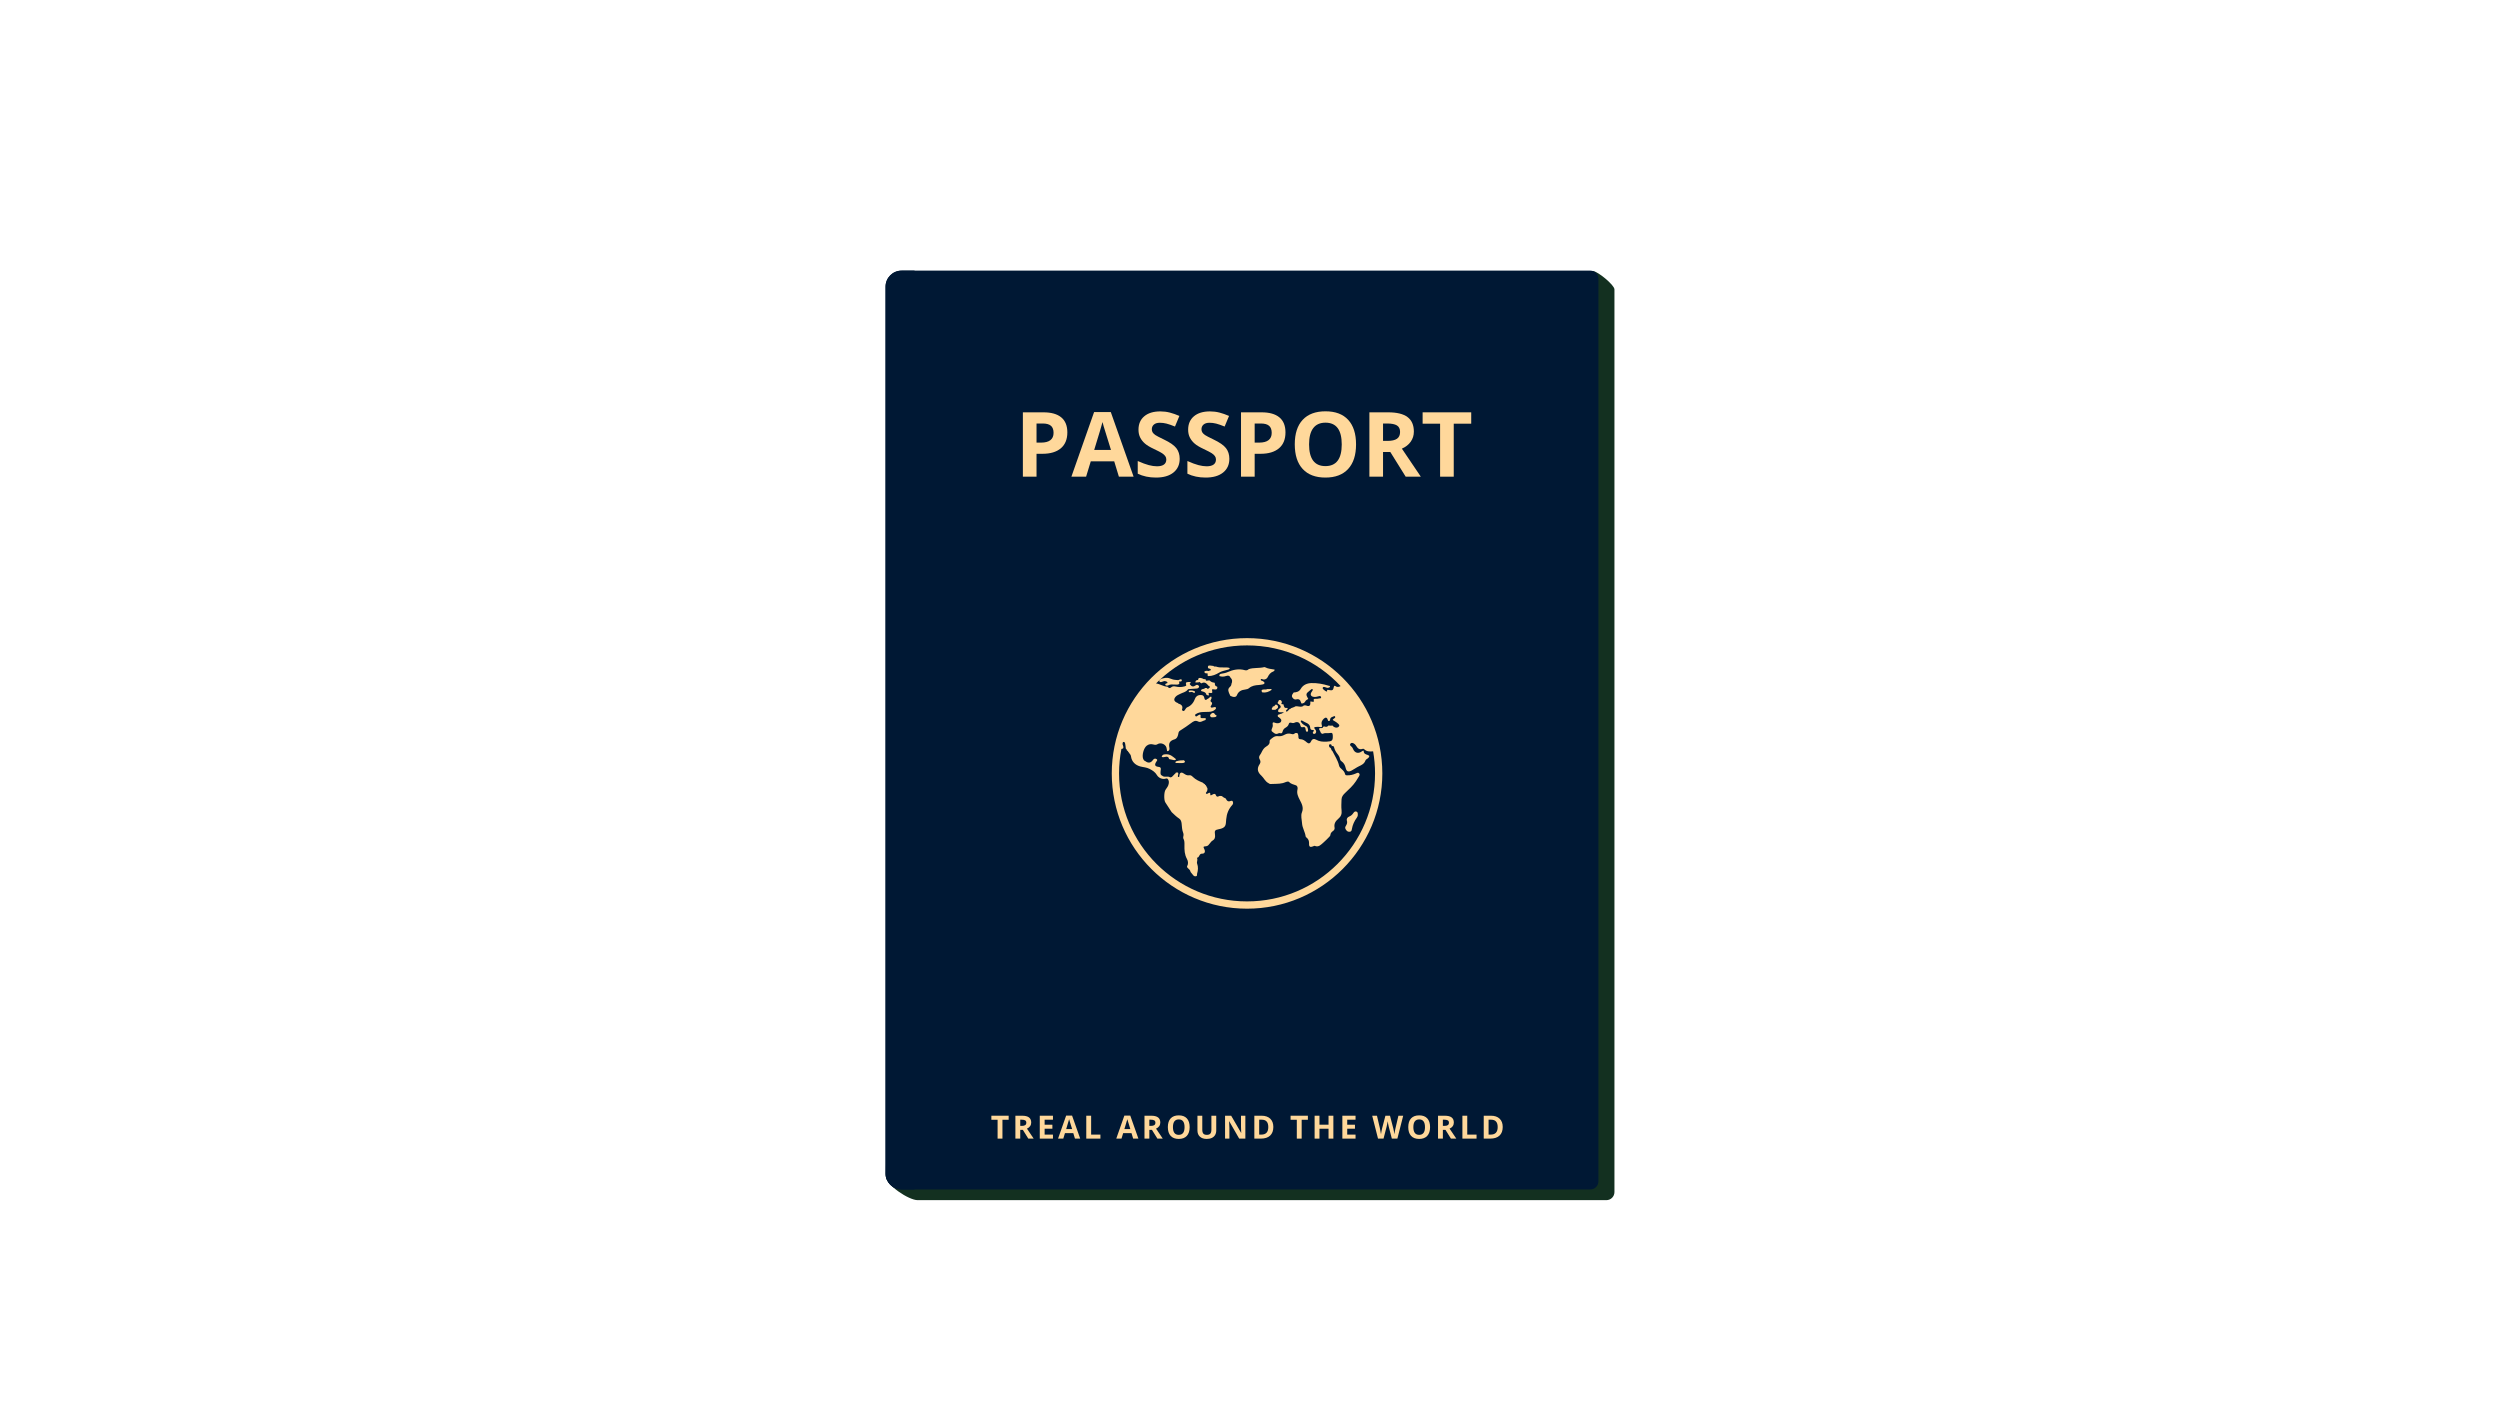
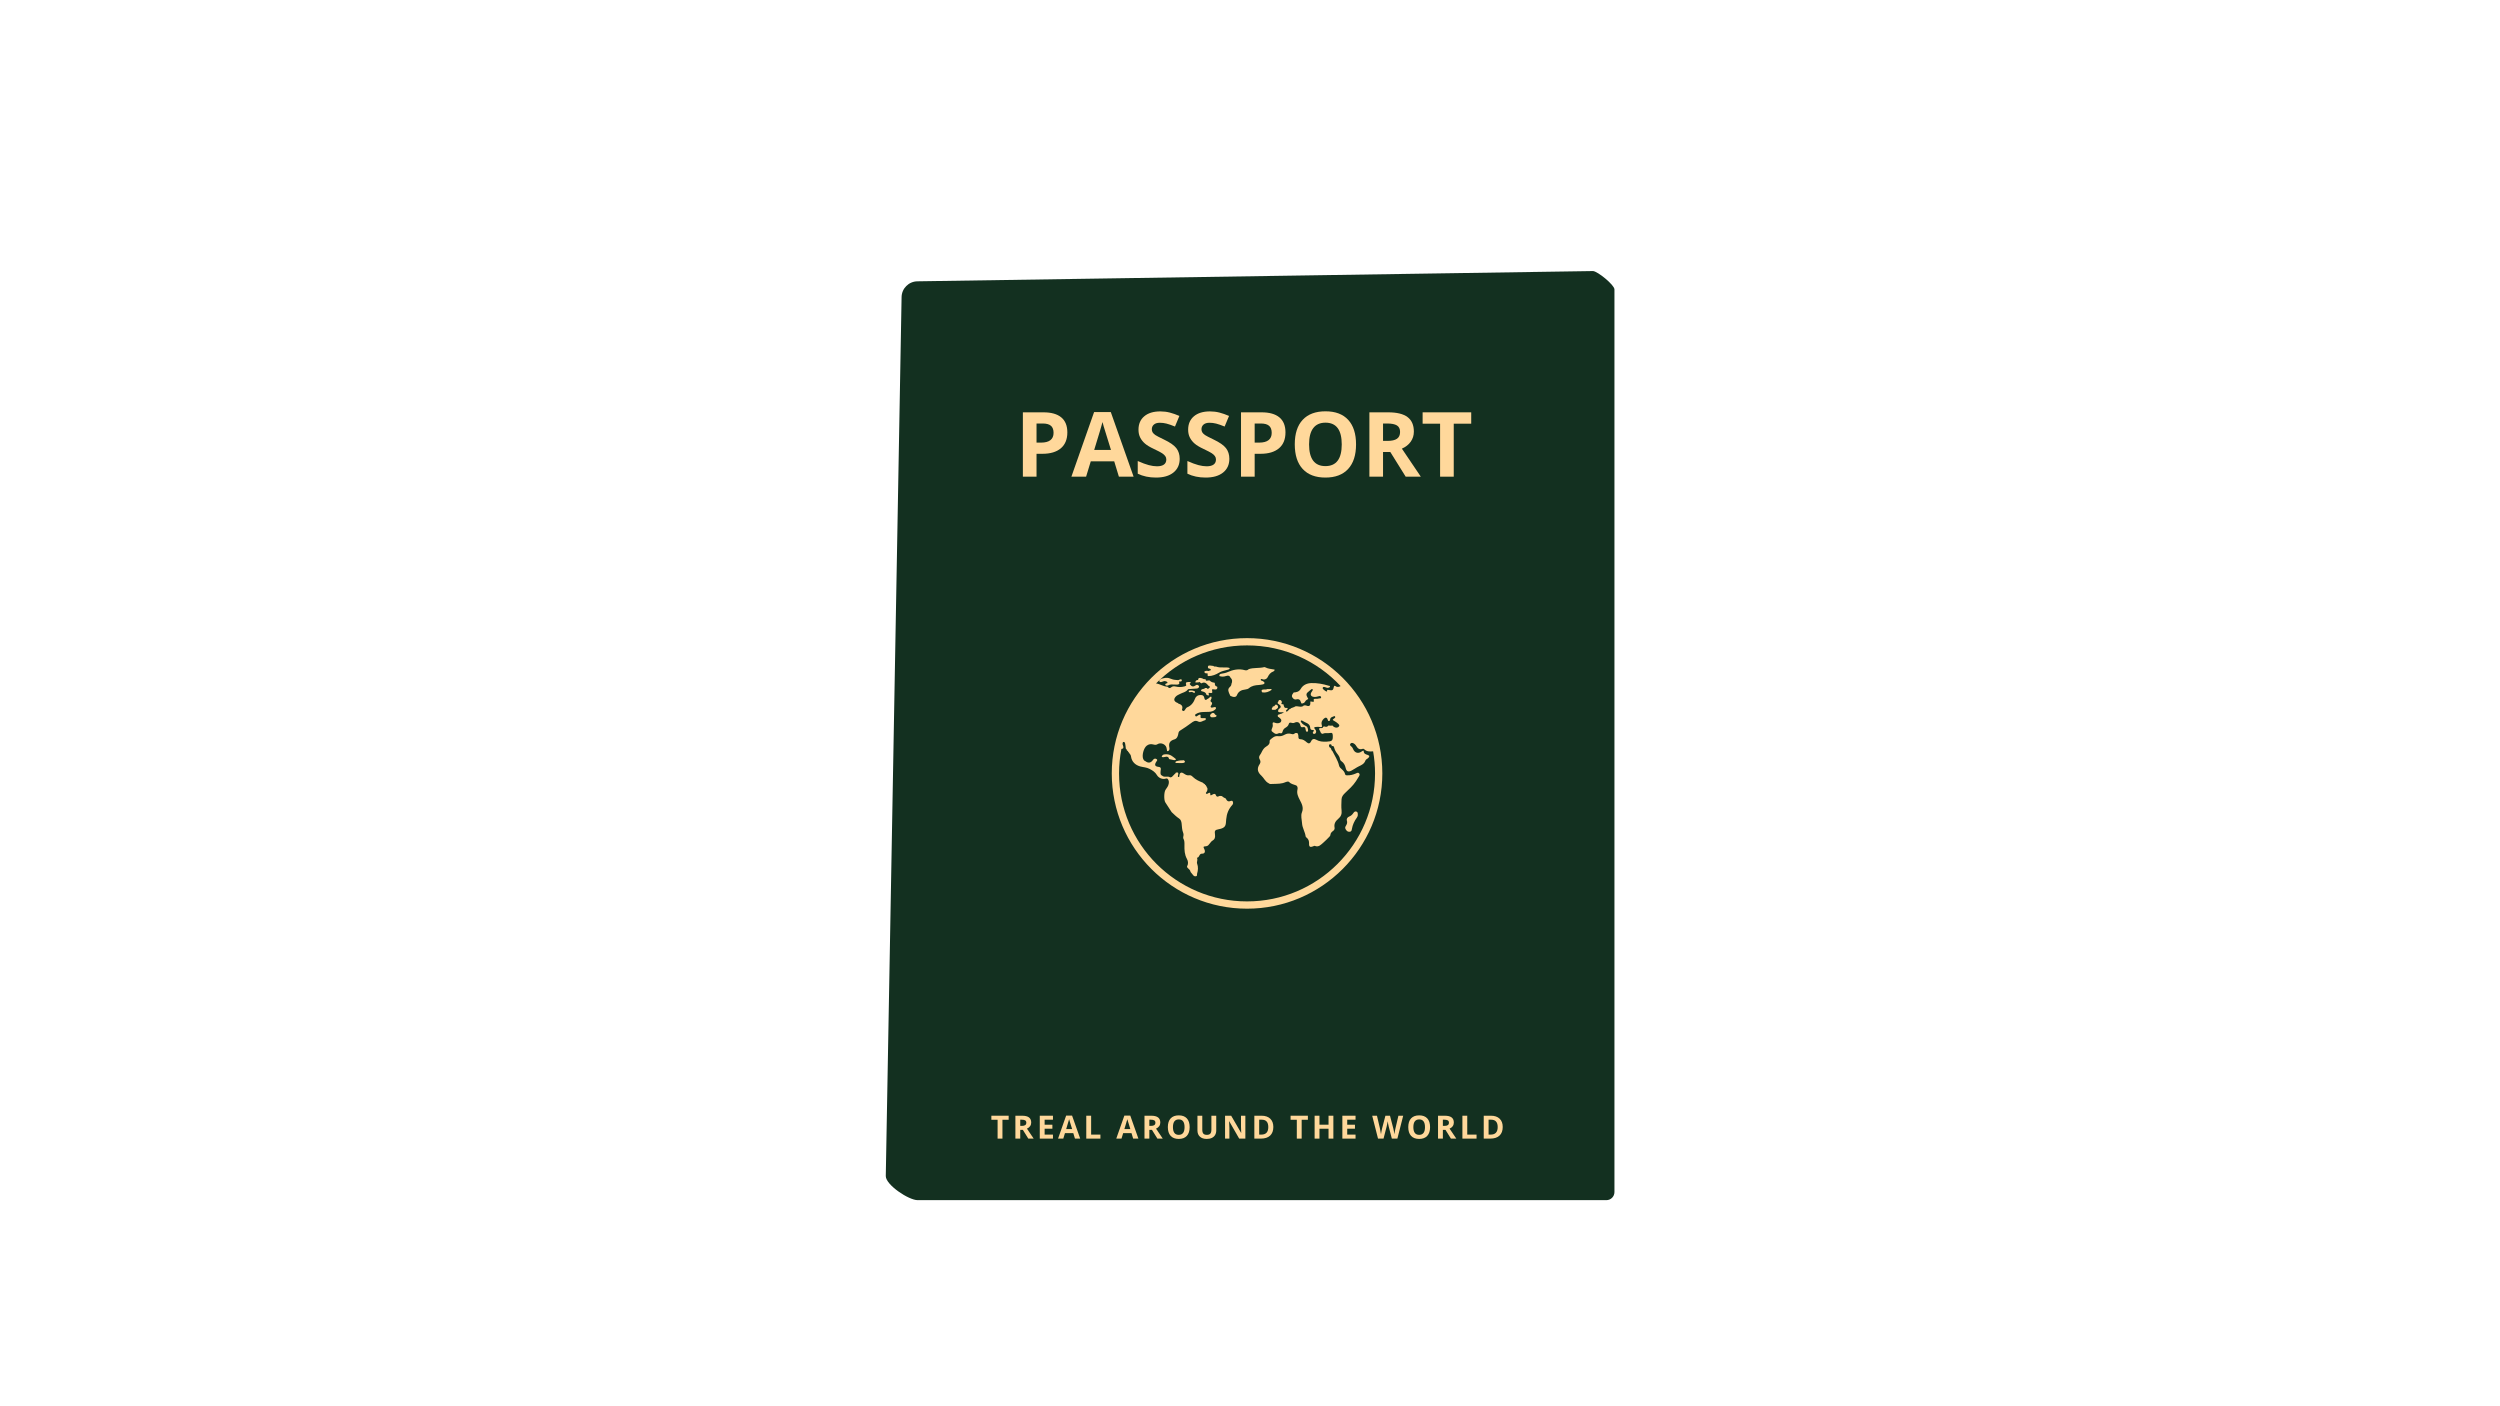
<svg xmlns="http://www.w3.org/2000/svg" width="1920" viewBox="0 0 1440 810" height="1080" preserveAspectRatio="xMidYMid meet">
  <defs>
    <clipPath id="fb56bfe697">
      <path d="M 510 156 L 929.828 156 L 929.828 691.383 L 510 691.383 Z M 510 156 " clip-rule="nonzero" />
    </clipPath>
    <clipPath id="0ae25790e5">
      <path d="M 510 155.883 L 921 155.883 L 921 686 L 510 686 Z M 510 155.883 " clip-rule="nonzero" />
    </clipPath>
    <clipPath id="81a75b2c59">
      <path d="M 510 155.883 L 527 155.883 L 527 686 L 510 686 Z M 510 155.883 " clip-rule="nonzero" />
    </clipPath>
  </defs>
  <rect x="-144" width="1728" fill="#ffffff" y="-81" height="972" fill-opacity="1" />
-   <rect x="-144" width="1728" fill="#ffffff" y="-81" height="972" fill-opacity="1" />
  <g clip-path="url(#fb56bfe697)">
    <path fill="#133020" d="M 925.273 691.289 L 528.551 691.289 C 523.449 691.289 510.207 682.527 510.207 677.426 L 519.312 171.277 C 519.312 166.18 523.449 162.039 528.551 162.039 L 917.523 156.129 C 920.09 156.129 929.922 164.129 929.922 166.695 L 929.922 686.633 C 929.922 689.203 927.844 691.289 925.273 691.289 " fill-opacity="1" fill-rule="nonzero" />
  </g>
  <g clip-path="url(#0ae25790e5)">
-     <path fill="#001834" d="M 916.035 685.129 L 519.312 685.129 C 514.215 685.129 510.074 680.992 510.074 675.895 L 510.074 165.121 C 510.074 160.02 514.215 155.883 519.312 155.883 L 916.035 155.883 C 918.605 155.883 920.688 157.969 920.688 160.539 L 920.688 680.477 C 920.688 683.043 918.605 685.129 916.035 685.129 " fill-opacity="1" fill-rule="nonzero" />
-   </g>
+     </g>
  <g clip-path="url(#81a75b2c59)">
-     <path fill="#001834" d="M 526.777 685.129 L 519.312 685.129 C 514.215 685.129 510.074 680.992 510.074 675.895 L 510.074 165.121 C 510.074 160.02 514.215 155.883 519.312 155.883 L 526.777 155.883 L 526.777 685.129 " fill-opacity="1" fill-rule="nonzero" />
-   </g>
+     </g>
  <path fill="#ffd89b" d="M 597.039 254.945 L 599.625 254.945 C 602.043 254.945 603.852 254.465 605.055 253.508 C 606.25 252.559 606.852 251.168 606.852 249.34 C 606.852 247.5 606.348 246.133 605.344 245.258 C 604.34 244.379 602.762 243.938 600.617 243.938 L 597.039 243.938 Z M 614.793 249.062 C 614.793 253.051 613.539 256.098 611.051 258.215 C 608.555 260.328 605.008 261.387 600.41 261.387 L 597.039 261.387 L 597.039 274.566 L 589.176 274.566 L 589.176 237.5 L 601.02 237.5 C 605.52 237.5 608.934 238.465 611.277 240.402 C 613.617 242.332 614.793 245.219 614.793 249.062 " fill-opacity="1" fill-rule="nonzero" />
  <path fill="#ffd89b" d="M 639.918 259.156 C 637.434 251.156 636.031 246.633 635.719 245.586 C 635.406 244.539 635.184 243.711 635.051 243.102 C 634.492 245.27 632.895 250.613 630.258 259.156 Z M 644.48 274.566 L 641.793 265.746 L 628.281 265.746 L 625.594 274.566 L 617.125 274.566 L 630.203 237.344 L 639.816 237.344 L 652.957 274.566 L 644.48 274.566 " fill-opacity="1" fill-rule="nonzero" />
  <path fill="#ffd89b" d="M 679.5 264.273 C 679.5 267.621 678.297 270.258 675.887 272.188 C 673.48 274.117 670.125 275.078 665.832 275.078 C 661.879 275.078 658.379 274.332 655.336 272.848 L 655.336 265.543 C 657.84 266.66 659.957 267.449 661.688 267.906 C 663.422 268.355 665.008 268.586 666.445 268.586 C 668.164 268.586 669.488 268.254 670.41 267.598 C 671.336 266.938 671.793 265.957 671.793 264.656 C 671.793 263.93 671.586 263.281 671.184 262.715 C 670.781 262.148 670.18 261.602 669.398 261.078 C 668.609 260.555 667.012 259.719 664.594 258.57 C 662.324 257.508 660.625 256.484 659.492 255.496 C 658.363 254.523 657.453 253.383 656.781 252.074 C 656.105 250.777 655.766 249.254 655.766 247.512 C 655.766 244.234 656.875 241.652 659.102 239.777 C 661.328 237.902 664.395 236.965 668.32 236.965 C 670.246 236.965 672.086 237.191 673.836 237.648 C 675.586 238.105 677.414 238.75 679.328 239.578 L 676.789 245.688 C 674.812 244.879 673.176 244.312 671.883 243.988 C 670.59 243.668 669.312 243.508 668.062 243.508 C 666.578 243.508 665.434 243.855 664.641 244.547 C 663.848 245.238 663.449 246.145 663.449 247.258 C 663.449 247.957 663.613 248.559 663.93 249.074 C 664.258 249.586 664.766 250.086 665.465 250.574 C 666.168 251.055 667.828 251.918 670.449 253.172 C 673.914 254.824 676.289 256.484 677.578 258.148 C 678.859 259.816 679.5 261.859 679.5 264.273 " fill-opacity="1" fill-rule="nonzero" />
  <path fill="#ffd89b" d="M 708.109 264.273 C 708.109 267.621 706.902 270.258 704.496 272.188 C 702.082 274.117 698.734 275.078 694.441 275.078 C 690.484 275.078 686.984 274.332 683.941 272.848 L 683.941 265.543 C 686.441 266.66 688.559 267.449 690.289 267.906 C 692.023 268.355 693.609 268.586 695.047 268.586 C 696.773 268.586 698.09 268.254 699.016 267.598 C 699.938 266.938 700.395 265.957 700.395 264.656 C 700.395 263.93 700.195 263.281 699.785 262.715 C 699.383 262.148 698.789 261.602 698 261.078 C 697.211 260.555 695.613 259.719 693.195 258.57 C 690.93 257.508 689.23 256.484 688.102 255.496 C 686.965 254.523 686.062 253.383 685.383 252.074 C 684.711 250.777 684.371 249.254 684.371 247.512 C 684.371 244.234 685.484 241.652 687.703 239.777 C 689.93 237.902 693.004 236.965 696.926 236.965 C 698.848 236.965 700.688 237.191 702.438 237.648 C 704.188 238.105 706.016 238.75 707.93 239.578 L 705.391 245.688 C 703.414 244.879 701.777 244.312 700.492 243.988 C 699.191 243.668 697.922 243.508 696.672 243.508 C 695.18 243.508 694.043 243.855 693.242 244.547 C 692.457 245.238 692.051 246.145 692.051 247.258 C 692.051 247.957 692.215 248.559 692.539 249.074 C 692.859 249.586 693.371 250.086 694.074 250.574 C 694.77 251.055 696.438 251.918 699.055 253.172 C 702.516 254.824 704.891 256.484 706.18 258.148 C 707.465 259.816 708.109 261.859 708.109 264.273 " fill-opacity="1" fill-rule="nonzero" />
  <path fill="#ffd89b" d="M 722.688 254.945 L 725.273 254.945 C 727.691 254.945 729.496 254.465 730.699 253.508 C 731.902 252.559 732.504 251.168 732.504 249.34 C 732.504 247.5 731.996 246.133 730.992 245.258 C 729.984 244.379 728.406 243.938 726.262 243.938 L 722.688 243.938 Z M 740.434 249.062 C 740.434 253.051 739.191 256.098 736.695 258.215 C 734.203 260.328 730.656 261.387 726.055 261.387 L 722.688 261.387 L 722.688 274.566 L 714.82 274.566 L 714.82 237.5 L 726.668 237.5 C 731.16 237.5 734.582 238.465 736.922 240.402 C 739.262 242.332 740.434 245.219 740.434 249.062 " fill-opacity="1" fill-rule="nonzero" />
  <path fill="#ffd89b" d="M 754.027 255.984 C 754.027 260.121 754.812 263.242 756.383 265.344 C 757.961 267.438 760.305 268.48 763.438 268.48 C 769.711 268.48 772.844 264.316 772.844 255.984 C 772.844 247.633 769.723 243.457 763.488 243.457 C 760.359 243.457 758 244.512 756.414 246.617 C 754.82 248.719 754.027 251.84 754.027 255.984 Z M 781.082 255.984 C 781.082 262.121 779.562 266.836 776.52 270.137 C 773.477 273.434 769.117 275.078 763.438 275.078 C 757.754 275.078 753.395 273.434 750.352 270.137 C 747.309 266.836 745.789 262.102 745.789 255.93 C 745.789 249.762 747.316 245.051 750.363 241.797 C 753.414 238.539 757.793 236.914 763.488 236.914 C 769.184 236.914 773.543 238.551 776.562 241.836 C 779.574 245.113 781.082 249.828 781.082 255.984 " fill-opacity="1" fill-rule="nonzero" />
  <path fill="#ffd89b" d="M 796.629 253.953 L 799.168 253.953 C 801.652 253.953 803.484 253.539 804.672 252.715 C 805.855 251.883 806.445 250.586 806.445 248.805 C 806.445 247.047 805.836 245.797 804.629 245.051 C 803.418 244.312 801.551 243.938 799.016 243.938 L 796.629 243.938 Z M 796.629 260.344 L 796.629 274.566 L 788.77 274.566 L 788.77 237.5 L 799.57 237.5 C 804.609 237.5 808.34 238.414 810.758 240.246 C 813.176 242.082 814.383 244.871 814.383 248.605 C 814.383 250.781 813.781 252.727 812.578 254.422 C 811.383 256.125 809.68 257.453 807.484 258.422 C 813.066 266.75 816.699 272.141 818.387 274.566 L 809.668 274.566 L 800.816 260.344 L 796.629 260.344 " fill-opacity="1" fill-rule="nonzero" />
  <path fill="#ffd89b" d="M 837.355 274.566 L 829.496 274.566 L 829.496 244.043 L 819.43 244.043 L 819.43 237.5 L 847.422 237.5 L 847.422 244.043 L 837.355 244.043 L 837.355 274.566 " fill-opacity="1" fill-rule="nonzero" />
  <path fill="#ffd89b" d="M 718.297 519.211 C 677.582 519.211 644.574 486.199 644.574 445.48 C 644.574 440.664 645.047 435.961 645.93 431.395 C 647.266 431.219 647.328 430.715 646.688 428.934 C 646.641 428.801 646.594 428.672 646.551 428.531 C 646.637 428.184 646.707 427.828 646.793 427.484 C 646.859 427.449 646.93 427.414 647.016 427.391 C 647.852 427.148 648.012 427.965 648.125 428.531 C 648.309 429.402 648.359 430.305 648.469 431.195 C 648.469 431.195 648.445 431.203 648.445 431.203 C 648.801 431.383 649.012 431.664 649.027 432.074 C 649.027 432.074 648.992 432.066 648.992 432.066 C 649.09 432.176 649.184 432.285 649.281 432.387 L 649.273 432.375 C 649.57 432.465 649.746 432.676 649.816 432.969 C 649.883 433 649.902 433.047 649.863 433.121 C 650.148 433.297 650.395 433.504 650.477 433.844 C 650.953 434.383 651.363 434.93 651.457 435.695 C 651.859 438.82 654.031 440.691 656.703 441.449 C 658.5 441.961 660.328 441.914 662.188 442.895 C 663.973 443.824 665.406 444.781 666.387 446.449 C 667.391 448.156 669.652 449.105 671.559 448.457 C 672.141 448.266 672.477 448.457 672.773 448.883 C 673.297 449.637 673.344 450.484 673.191 451.355 C 672.965 452.719 672.172 453.789 671.383 454.867 C 670.426 456.172 670.344 460.828 671.23 462.18 C 672.453 464.039 673.656 465.91 674.863 467.777 C 676.254 469.059 677.547 470.438 679.172 471.473 C 680.141 472.098 680.48 473.223 680.609 474.328 C 680.82 476.156 680.789 477.992 681.527 479.758 C 681.828 480.48 681.75 481.449 681.516 482.289 C 681.535 482.5 681.559 482.711 681.582 482.922 C 682.32 484.16 682.27 485.543 682.242 486.902 C 682.195 489.621 682.285 492.23 683.688 494.766 C 684.254 495.793 684.625 497.355 683.875 498.703 C 683.551 499.285 683.832 499.676 684.246 500.062 C 684.871 500.645 685.551 501.18 685.73 502.09 C 685.793 502.133 685.797 502.184 685.75 502.238 C 686.285 502.902 686.809 503.574 687.363 504.219 C 687.812 504.754 688.449 504.867 689.062 504.668 C 689.742 504.445 689.371 503.773 689.508 503.309 C 690.094 501.32 690.277 499.414 689.516 497.352 C 689.195 496.484 690.062 495.27 689.465 494.203 C 689.441 494.168 689.465 494.066 689.465 494.066 C 691 494.008 690.578 491.645 692.383 491.715 C 693.867 491.773 694.391 490.637 693.742 489.242 C 692.98 487.594 692.984 487.613 694.777 487.426 C 695.781 487.32 696.324 486.512 696.863 485.809 C 697.332 485.195 697.785 484.559 698.441 484.172 C 699.805 483.363 700.031 482.211 699.836 480.738 C 699.535 478.551 699.758 478.047 701.801 477.68 C 706.391 476.867 706.012 475.195 706.293 471.922 C 706.582 468.668 707.66 466 709.801 463.648 C 710.348 463.047 710.371 462.32 710.066 461.641 C 709.816 461.09 709.188 461.219 708.785 461.379 C 707.273 461.992 706.582 461.164 706.059 459.961 C 705.211 459.613 704.449 459.137 703.762 458.531 C 703.754 458.531 703.762 458.547 703.762 458.547 C 703.246 458.555 702.711 458.289 702.215 458.559 C 701.289 459.066 700.695 459.035 700.273 457.867 C 699.941 456.965 699.113 457.262 698.465 457.629 C 697.16 458.359 697.164 458.375 697.094 457.016 C 697.066 456.594 696.727 456.586 696.473 456.652 C 696.168 456.742 695.895 456.961 695.605 457.117 C 695.301 457.289 694.969 457.398 694.703 457.082 C 694.469 456.805 694.664 456.504 694.836 456.312 C 695.473 455.613 695.59 454.801 695.449 453.918 L 695.461 453.922 C 695.113 453.617 694.98 453.195 694.867 452.77 C 694.652 452.684 694.574 452.527 694.578 452.305 C 694.273 452.184 694.031 452.012 694 451.648 C 693.762 451.645 693.574 451.559 693.484 451.32 L 693.473 451.309 C 693.148 451.258 692.949 451.031 692.762 450.789 C 690.723 449.984 688.738 449.105 687.133 447.543 C 686.566 446.988 685.941 446.398 685.016 446.562 C 683.836 446.766 682.918 446.273 681.98 445.625 C 680.379 444.516 679.531 444.938 679.297 446.855 C 679.262 447.156 679.355 447.625 678.852 447.559 C 678.453 447.512 678.371 447.152 678.469 446.785 C 678.629 446.184 678.875 445.594 678.52 444.98 C 678.25 444.973 677.973 444.969 677.699 444.957 C 677.555 444.984 677.414 445.023 677.27 445.059 C 677.125 445.418 676.926 445.738 676.535 445.887 L 676.543 445.875 C 676.453 446.004 676.355 446.121 676.266 446.25 C 676.188 446.32 676.109 446.395 676.031 446.465 C 675.918 446.578 675.797 446.688 675.684 446.801 C 675.605 446.887 675.527 446.965 675.441 447.043 C 675.148 447.477 674.75 447.734 674.203 447.715 C 674.168 447.812 674.102 447.836 674.012 447.789 C 672.699 446.809 671.016 447.855 669.676 447.008 C 669.574 446.918 669.465 446.82 669.363 446.723 C 668.32 446.387 668.477 445.492 668.461 444.723 C 668.449 444.156 668.605 443.59 668.641 443.027 C 668.695 442.215 668.297 441.84 667.469 441.75 C 665.25 441.504 664.832 440.637 665.988 438.805 C 666.293 438.316 666.988 437.777 666.188 437.246 C 665.41 436.734 664.688 436.926 664.105 437.746 C 662.844 439.527 661.398 439.711 659.66 438.391 C 659.66 438.391 659.621 438.352 659.621 438.352 C 659.012 438.172 658.711 437.711 658.488 437.16 C 657.633 435.086 658.734 430.914 660.492 429.531 C 661.676 428.605 662.988 428.43 664.406 428.84 C 665.207 429.066 665.977 429.141 666.738 428.645 C 668.473 427.516 671.262 428.562 671.871 430.578 C 672.074 431.25 672.121 431.965 672.238 432.664 C 673.727 432.684 673.711 431.371 673.559 430.645 C 673 427.984 673.926 426.621 676.535 425.867 C 678.035 425.434 678.562 423.773 678.781 422.289 C 678.918 421.352 679.406 421.004 680.164 420.547 C 682.172 419.32 684.098 417.941 686.004 416.547 C 687.289 415.602 688.379 414.668 690.199 415.613 C 691.559 416.316 692.914 415.09 694.266 414.766 C 694.645 414.676 694.434 414.082 694.48 413.719 C 694.41 413.727 694.367 413.695 694.355 413.625 C 693.828 413.637 693.305 413.637 692.781 413.66 C 691.91 413.707 691.27 413.641 691.535 412.422 C 691.727 411.547 691.137 411.477 690.484 411.836 C 690.145 412.02 689.828 412.223 689.508 412.438 C 689.137 412.695 688.848 412.895 688.504 412.312 C 688.168 411.746 688.48 411.535 688.852 411.297 C 689.918 410.617 691.109 410.262 692.348 410.16 C 693.633 410.059 694.926 410.082 696.215 410.031 C 697.578 409.992 698.867 409.672 699.906 408.727 C 700.215 408.445 700.543 408.043 700.352 407.598 C 700.137 407.082 699.617 407.309 699.215 407.344 C 698.98 407.367 698.754 407.461 698.52 407.508 C 698.145 407.586 697.73 407.711 697.453 407.355 C 697.152 406.973 697.445 406.66 697.664 406.336 C 698.18 405.57 698.52 404.832 697.477 404.145 C 697.031 403.852 697.277 403.352 697.508 402.984 C 697.832 402.469 697.934 401.934 697.82 401.344 C 697.598 401.336 697.375 401.332 697.16 401.324 C 696.617 401.766 696.191 402.348 695.512 402.613 L 695.504 402.594 C 694.746 403.375 693.953 403.387 693.742 402.27 C 693.539 401.199 693.23 400.473 692.082 400.355 C 690.898 400.242 689.805 400.441 688.969 401.387 C 688.781 401.594 688.59 401.828 688.492 402.094 C 687.602 404.488 686.297 406.449 683.758 407.445 C 683.152 407.688 682.82 408.602 682.34 409.18 C 682.082 409.484 681.758 409.668 681.324 409.449 C 680.988 409.281 680.746 408.98 680.855 408.656 C 681.551 406.594 680.41 405.746 678.691 405.223 C 678.574 405.188 678.508 405.012 678.418 404.902 L 678.328 404.926 L 678.25 404.875 C 676.133 404.078 675.805 402.703 677.332 401.145 C 678.016 400.445 678.914 400.145 679.742 399.695 C 681.191 398.902 683 398.723 684.098 397.27 C 684.41 396.855 684.934 396.906 685.414 396.875 C 686.695 396.797 687.977 396.73 689.258 396.598 C 689.816 396.543 690.387 396.352 690.621 395.727 C 690.789 395.293 690.52 395 690.219 394.75 C 689.684 394.32 689.129 394.426 688.645 394.801 C 687.414 395.738 686.41 395.559 685.484 394.336 C 685.047 393.754 685.371 393.609 685.809 393.422 C 685.773 393.219 685.742 393.012 685.707 392.809 C 684.844 392.762 683.98 392.82 683.164 393.141 C 683.129 393.422 683.094 393.707 683.055 393.988 C 683.766 395.234 682.609 395.137 682.016 395.449 L 682.008 395.426 C 680.426 395.848 678.828 395.82 677.266 395.457 C 676.266 395.227 675.41 395.207 674.594 395.906 C 674.035 396.387 673.426 396.551 672.844 395.871 C 672.699 395.695 672.461 395.516 672.25 395.504 C 669.988 395.402 668.082 393.922 665.867 393.664 C 679.23 380.137 697.785 371.754 718.297 371.754 C 739.574 371.754 758.734 380.773 772.188 395.184 C 771.207 395.719 770.227 395.977 769.133 395.16 C 768.707 394.84 768.375 395.09 768.281 395.676 C 767.961 397.566 767.445 397.867 765.453 397.457 C 764.402 397.234 764.402 397.234 764.371 398.359 C 763.539 398.199 762.914 397.699 762.324 397.141 C 762 396.832 761.695 396.488 761.934 396.027 C 762.195 395.539 762.68 395.691 763.09 395.758 C 763.824 395.883 764.469 396.473 765.289 396.109 C 765.633 395.961 766.09 395.914 766.078 395.43 C 766.074 394.957 765.617 395.059 765.316 394.969 C 762.062 393.965 758.711 393.344 755.332 393.453 C 752.879 393.535 750.562 394.469 749.238 396.777 C 748.297 398.422 746.82 398.773 745.148 398.871 C 743.91 400.434 743.844 401.289 744.832 402.27 C 745.355 402.785 745.984 403.02 746.641 402.848 C 748.168 402.445 748.961 403.082 749.336 404.496 C 749.406 404.766 749.594 405 749.727 405.246 C 750.695 405.188 751.453 404.812 751.902 403.895 C 752.234 403.207 752.984 403.004 753.562 402.602 C 753.293 402.094 753.004 401.594 752.77 401.078 C 752.359 400.211 752.434 399.426 753.227 398.773 C 753.93 398.203 754.605 397.602 755.312 397.035 C 755.543 396.855 755.844 396.762 756.07 397.051 C 756.246 397.258 756.168 397.492 756.035 397.711 C 755.832 398.027 755.613 398.348 755.414 398.668 C 754.543 400.055 755.035 401.145 756.66 401.391 C 757.574 401.527 758.473 401.359 759.344 401.098 C 759.973 400.902 760.73 400.719 760.926 401.477 C 761.184 402.48 760.129 402.168 759.648 402.348 C 759.18 402.527 758.621 402.496 758.105 402.516 C 757.297 402.539 756.316 402.293 756.801 403.738 C 756.949 404.188 756.523 404.273 756.16 404.23 C 755.734 404.18 755.312 404.098 754.898 404.031 C 754.844 404.117 754.789 404.199 754.742 404.285 C 754.953 406.52 754.148 407.172 752.211 406.328 C 751.797 406.328 751.375 406.328 750.961 406.328 C 750.797 406.574 750.617 406.805 750.297 406.84 C 750.25 406.906 750.191 406.93 750.113 406.918 C 748.746 407.422 747.383 406.492 746.016 406.91 L 746.023 406.898 C 745.625 407.289 745.133 407.445 744.598 407.5 L 744.598 407.484 C 744.477 407.766 744.234 407.809 743.961 407.789 C 743.961 407.797 743.895 407.824 743.895 407.824 L 743.844 407.773 C 743.594 408.078 743.309 408.344 742.875 408.367 L 742.883 408.348 C 742.523 408.723 742.184 409.117 741.801 409.461 C 741.535 409.691 741.191 410.117 740.852 409.773 C 740.523 409.457 740.852 409.066 741.121 408.801 C 741.32 408.602 741.578 408.469 741.812 408.309 C 741.676 408.109 741.531 407.918 741.379 407.719 C 739.676 408.137 739.531 406.906 739.305 405.762 C 739.215 405.773 739.141 405.746 739.082 405.672 C 737.711 405.738 737.965 405.09 738.5 404.324 L 738.492 404.301 C 738.18 404.102 738.012 403.809 737.926 403.453 C 737.465 403.164 737.008 403.039 736.539 403.449 L 736.539 403.453 C 736.461 403.887 736.242 404.246 735.961 404.574 C 735.961 404.766 735.961 404.965 735.961 405.156 C 736.34 405.438 736.723 405.711 737.09 406.004 C 737.891 406.66 737.926 407.465 737.121 408.008 C 736.316 408.547 736.062 409.137 736.25 410.016 C 736.508 410.027 736.766 410.039 736.945 410.273 L 737.02 410.215 L 737.102 410.254 C 737.957 410.254 738.816 410.254 739.672 410.254 C 738.891 410.555 738.305 411.246 737.445 411.234 L 737.422 411.211 C 737.289 411.477 737.051 411.477 736.801 411.457 C 736.754 411.52 736.695 411.531 736.629 411.488 C 736.41 411.633 736.195 411.777 735.98 411.922 C 736.008 412.227 736.039 412.527 736.07 412.836 C 736.273 412.949 736.516 413.023 736.684 413.18 C 737.445 413.863 738.512 414.461 737.812 415.758 C 737.398 416.535 735.707 416.848 734.672 416.402 C 733.219 415.789 732.859 416.023 733.094 417.543 C 733.199 418.211 733.016 418.766 732.773 419.336 C 732.48 420.051 732.059 420.906 732.816 421.434 C 733.73 422.078 734.594 423.172 735.984 422.57 C 736.422 422.387 736.84 422.121 737.344 422.309 C 738.234 422.633 738.59 422.098 738.773 421.383 C 739.016 420.457 739.504 419.715 740.328 419.242 C 741.266 418.707 742.059 418.109 742.348 416.973 C 742.504 416.359 743.016 416.082 743.707 416.305 C 744.355 416.504 745.012 416.594 745.66 416.277 C 747.289 415.469 748.637 416.055 749.023 417.84 C 749.223 418.766 749.625 419.055 750.508 418.832 C 751.469 418.598 751.953 418.977 752 419.992 C 752.02 420.402 752.145 420.852 752.348 421.207 C 752.578 421.586 752.973 421.633 753.305 421.254 C 753.691 420.805 753.223 418.758 752.66 418.457 C 751.531 417.84 750.352 417.273 749.602 416.168 C 749.402 415.871 749.035 415.504 749.348 415.145 C 749.66 414.797 750.047 415.086 750.383 415.27 C 751.098 415.656 751.797 416.078 752.535 416.395 C 753.773 416.93 754.609 417.742 754.695 419.156 C 754.742 420 755.09 420.496 756.023 420.461 C 756.715 420.441 757.113 420.664 756.512 421.371 C 756.238 421.676 756.043 421.988 756.281 422.391 C 756.488 422.73 756.828 422.758 757.164 422.703 C 757.648 422.633 757.922 422.289 758.043 421.855 C 758.238 421.141 757.93 420.539 757.461 420.027 C 756.551 419.035 757.027 418.777 758.094 418.711 C 758.809 418.664 759.516 418.578 760.227 418.754 C 761.266 419.012 761.699 418.742 761.352 417.594 C 760.902 416.09 761.504 414.863 762.602 413.883 C 763.582 413.016 764.461 413.297 764.781 414.551 C 764.883 414.945 764.93 415.324 765.441 415.309 C 765.996 415.285 766.102 414.91 766.152 414.43 C 766.297 413.035 767.57 412.949 768.504 412.5 C 768.707 412.398 768.973 412.57 769.055 412.836 C 769.188 413.219 768.984 413.441 768.684 413.66 C 767.34 414.617 767.359 414.605 768.742 415.391 C 769.355 415.742 769.969 416.145 770.488 416.617 C 770.992 417.082 771.797 417.672 771.262 418.398 C 770.699 419.164 769.691 419.32 768.789 418.902 C 768.348 418.691 767.836 418.441 767.602 417.922 C 766.777 418.02 765.953 418.027 765.133 417.887 C 764.473 418.922 763.559 418.707 762.621 418.391 C 762.602 418.488 762.555 418.562 762.469 418.613 C 762.34 418.598 762.207 418.578 762.074 418.555 C 762.043 419.5 761.422 419.391 760.762 419.359 C 759.844 419.32 759.465 419.703 760.066 420.57 C 760.289 420.887 760.457 421.199 760.562 421.574 C 760.785 422.289 761.508 422.898 762.043 422.621 C 763.332 421.957 764.641 422.48 765.91 422.219 C 767.258 421.941 767.629 422.277 767.684 423.672 C 767.793 426.68 767.281 427.016 764.148 427.191 C 761.934 427.312 759.934 427.156 757.984 426.008 C 756.871 425.352 755.77 425.617 755.207 426.98 L 755.211 426.961 C 754.641 428.281 753.773 428.555 752.727 427.613 C 751.602 426.609 750.484 425.758 748.867 425.766 C 747.996 425.766 747.863 424.977 747.875 424.297 C 747.879 423.504 747.742 422.793 747.211 422.188 C 746.793 422.211 746.371 422.242 745.949 422.266 C 745.391 422.969 744.641 423.027 743.883 422.77 C 742.457 422.285 741.113 422.523 739.875 423.227 C 738.703 423.895 737.488 424.203 736.164 424.035 C 734.223 423.781 732.93 424.93 731.648 426.09 C 731.457 426.266 731.27 426.609 731.301 426.844 C 731.512 428.52 730.492 429.332 729.23 430.09 C 728.094 430.77 727.391 431.863 726.809 433.035 C 726.508 433.633 726.23 434.262 725.816 434.77 C 725.113 435.641 725.082 436.566 725.594 437.426 C 726.152 438.375 726.176 439.211 725.582 440.098 C 723.645 442.949 724.582 444.98 726.574 446.801 C 728.012 448.121 728.727 450.109 730.566 451.043 C 730.949 451.234 731.344 451.621 731.703 451.594 C 734.113 451.434 736.555 451.637 738.926 451.059 C 739.574 450.91 740.184 450.602 740.812 450.387 C 741.375 450.195 742.117 450.02 742.473 450.406 C 743.562 451.57 745 451.816 746.391 452.324 C 747.375 452.672 747.586 453.738 747.344 454.777 C 746.828 457.02 747.676 458.836 748.715 460.82 C 749.793 462.906 751.027 465.168 749.938 467.844 C 749.105 469.895 749.852 472.09 749.98 474.227 C 750.137 476.902 751.73 479.164 752.055 481.793 C 752.086 482.027 752.355 482.285 752.57 482.449 C 753.762 483.348 754.074 484.547 754.02 485.984 C 753.953 487.762 754.672 488.184 756.344 487.5 C 756.648 487.371 757.039 487.121 757.273 487.215 C 759.625 488.195 760.926 486.453 762.375 485.242 C 763.512 484.301 764.496 483.176 765.555 482.133 C 765.898 481.797 766.254 481.441 766.301 480.945 C 766.398 479.891 766.992 479.23 767.824 478.652 C 768.484 478.195 768.887 477.492 768.711 476.66 C 768.273 474.496 769.301 472.926 770.824 471.66 C 772.398 470.34 772.996 468.863 772.742 466.781 C 772.496 464.707 772.664 462.578 772.719 460.477 C 772.754 458.938 773.68 457.801 774.727 456.797 C 776.965 454.652 779.305 452.605 781.023 449.977 C 781.594 449.102 782.164 448.215 782.688 447.309 C 783.016 446.742 783.441 446.105 782.871 445.461 C 782.281 444.801 781.645 445.223 781.043 445.492 C 779.406 446.23 777.723 446.645 775.906 446.586 C 775.305 446.562 774.906 446.52 774.762 445.863 C 774.504 444.746 773.812 443.914 772.965 443.172 C 772.277 442.574 771.516 441.938 771.316 441.043 C 770.637 437.945 768.82 435.383 767.473 432.602 C 766.957 432.23 766.77 431.684 766.633 431.102 C 766.5 430.961 766.375 430.816 766.246 430.68 C 765.953 430.602 765.734 430.414 765.633 430.137 C 765.484 429.73 765.422 429.297 765.676 428.91 C 765.852 428.641 766.18 428.629 766.445 428.719 C 766.957 428.895 767.184 429.266 767.016 429.82 C 767.793 429.555 768.219 429.625 768.473 430.613 C 768.789 431.898 769.453 433.098 770.293 434.156 C 771.039 435.098 771.684 436.078 771.863 437.312 C 771.941 437.801 772.23 438.168 772.652 438.453 C 774.035 439.387 774.738 440.727 775.105 442.34 C 775.57 444.371 776.551 444.836 778.43 443.887 C 779.918 443.141 781.25 442.082 782.754 441.379 C 784.348 440.637 785.824 439.922 786.465 438.105 C 786.719 437.383 787.609 437.125 788.133 436.574 C 788.789 435.887 789.113 435.273 787.809 434.84 C 786.766 434.496 785.562 434.281 785.492 432.707 C 785.461 432.055 784.871 432.441 784.531 432.711 C 782.395 434.359 780.23 433.746 779.273 431.207 C 779.043 430.594 778.664 430.148 778.148 429.77 C 777.734 429.469 777.465 429.039 777.738 428.539 C 778.059 427.973 778.617 427.793 779.227 427.992 C 780.133 428.281 780.754 428.945 781.227 429.742 C 782.039 431.09 783.039 431.965 784.746 431.363 C 785.078 431.25 785.48 431.258 785.707 431.484 C 787.223 433.031 789.059 432.934 790.918 432.766 C 791.633 436.898 792.027 441.145 792.027 445.48 C 792.027 486.199 759.02 519.211 718.297 519.211 Z M 718.297 367.562 C 675.332 367.562 640.379 402.516 640.379 445.48 C 640.379 488.441 675.332 523.402 718.297 523.402 C 761.266 523.402 796.219 488.441 796.219 445.48 C 796.219 402.516 761.266 367.562 718.297 367.562 " fill-opacity="1" fill-rule="nonzero" />
  <path fill="#ffd89b" d="M 736.25 410.02 C 736.25 410.016 736.25 410.016 736.25 410.016 C 736.242 410.016 736.242 410.016 736.242 410.016 L 736.25 410.02 " fill-opacity="1" fill-rule="nonzero" />
-   <path fill="#ffd89b" d="M 737.926 403.449 C 737.926 403.449 737.926 403.449 737.926 403.453 C 737.934 403.453 737.934 403.453 737.938 403.461 L 737.926 403.449 " fill-opacity="1" fill-rule="nonzero" />
-   <path fill="#ffd89b" d="M 745.148 398.871 C 745.148 398.871 745.156 398.863 745.156 398.859 L 745.148 398.871 " fill-opacity="1" fill-rule="nonzero" />
  <path fill="#ffd89b" d="M 706.059 459.953 C 706.059 459.953 706.059 459.961 706.059 459.961 C 706.066 459.961 706.066 459.969 706.07 459.969 L 706.059 459.953 " fill-opacity="1" fill-rule="nonzero" />
  <path fill="#ffd89b" d="M 693.996 451.637 C 693.996 451.645 694 451.645 694 451.648 C 694.008 451.648 694.012 451.656 694.023 451.656 L 693.996 451.637 " fill-opacity="1" fill-rule="nonzero" />
  <path fill="#ffd89b" d="M 672.238 432.684 C 672.238 432.676 672.238 432.668 672.238 432.664 C 672.238 432.664 672.238 432.664 672.23 432.664 C 672.23 432.664 672.238 432.684 672.238 432.684 " fill-opacity="1" fill-rule="nonzero" />
  <path fill="#ffd89b" d="M 734.18 385.676 C 734.18 385.684 734.18 385.684 734.18 385.688 C 734.188 385.688 734.199 385.688 734.203 385.688 L 734.18 385.676 " fill-opacity="1" fill-rule="nonzero" />
  <path fill="#ffd89b" d="M 708.691 400.836 C 708.691 400.836 708.691 400.832 708.691 400.832 C 708.691 400.832 708.691 400.832 708.688 400.832 L 708.691 400.836 " fill-opacity="1" fill-rule="nonzero" />
  <path fill="#ffd89b" d="M 727.324 394.227 C 727.758 394.148 728.203 393.992 728.336 393.531 C 728.48 393.02 727.992 392.82 727.699 392.52 C 727.227 392.047 725.941 392.195 726.219 391.348 C 726.441 390.676 727.371 391.48 728.023 391.426 C 729.043 391.336 729.797 390.855 730.199 390.012 C 730.902 388.531 731.828 387.367 733.41 386.766 C 733.836 386.602 734.215 386.254 734.18 385.688 C 732.336 385.359 730.434 385.262 728.727 384.352 C 728.562 384.27 728.34 384.223 728.172 384.262 C 725.27 385.02 722.195 384.457 719.32 385.398 L 719.324 385.387 C 718.711 386.02 717.926 386.273 717.105 386.039 C 713.605 385.039 710.293 385.711 707.082 387.145 C 705.926 387.656 704.711 387.867 703.492 388.062 C 702.727 388.191 702.242 388.508 702.344 389.367 L 702.367 389.41 C 703.66 389.863 704.934 389.824 706.234 389.375 C 707.242 389.027 708.188 389.039 708.699 390.23 L 708.688 390.223 C 709.805 391.281 709.992 392.473 709.281 394 L 709.301 394 C 709.266 394.648 708.965 395.219 708.5 395.594 C 707.359 396.512 707.258 397.586 707.816 398.836 C 707.875 398.895 707.887 398.961 707.852 399.035 C 708.133 399.637 708.41 400.234 708.691 400.832 C 709.332 401 709.883 401.391 710.582 401.434 C 711.441 401.492 712.133 401.289 712.453 400.465 C 713.312 398.199 715.129 397.379 717.348 397.145 C 718.125 397.062 718.875 396.852 719.465 396.352 C 721.094 394.98 723.035 394.672 725.062 394.559 C 725.82 394.512 726.574 394.359 727.324 394.227 " fill-opacity="1" fill-rule="nonzero" />
  <path fill="#ffd89b" d="M 700.91 395.418 C 699.773 395.203 699.734 394.332 699.734 393.434 C 699.637 393.355 699.539 393.277 699.449 393.199 C 698.402 393.156 697.5 392.789 696.805 391.996 C 696.641 391.969 696.48 391.941 696.316 391.914 C 695.738 392.062 695.168 392.082 694.598 392.047 C 694.625 391.852 694.574 391.594 694.391 391.238 C 694.199 391.215 694.008 391.199 693.816 391.172 C 693.586 391.281 693.395 391.246 693.227 391.066 C 692.973 391.09 692.77 391.016 692.652 390.777 C 692.289 390.688 691.934 390.547 691.566 390.504 C 691.035 390.441 690.477 390.48 690.195 391.004 C 690.043 391.289 690.109 391.48 690.25 391.641 C 689.238 391.734 688.535 391.871 688.551 393.078 L 688.605 393.129 C 689.18 393.098 689.75 393.066 690.32 393.031 C 690.375 392.973 690.441 392.961 690.512 393 C 691.012 392.652 691.27 392.953 691.48 393.367 C 691.668 393.453 691.855 393.531 692.035 393.613 C 694.023 392.406 695.07 393.832 696.184 395.082 L 696.258 395.059 L 696.316 395.105 C 696.977 395.48 697.277 395.863 696.371 396.305 L 696.375 396.293 C 695.934 397.109 695.48 396.789 695.031 396.305 C 694.742 396.305 694.457 396.305 694.168 396.297 C 693.762 396.754 693.207 396.863 692.637 396.922 C 692.215 397.211 691.336 397.289 692.07 398.125 C 693.328 398.426 694.59 398.727 694.934 400.254 L 694.934 400.242 C 695.582 400.379 696.707 401.348 696.18 399.484 C 696.027 398.957 696.426 399.02 696.793 399.102 C 697.887 399.34 698.621 399.285 698.168 397.781 C 697.891 396.875 698.566 396.969 699.203 397.086 C 700.273 397.266 701.297 397.289 701.176 395.719 L 701.195 395.719 C 701.098 395.617 701 395.508 700.906 395.406 L 700.91 395.418 " fill-opacity="1" fill-rule="nonzero" />
  <path fill="#ffd89b" d="M 678.66 391.77 C 677.355 391.594 676.012 391.672 674.773 391.102 C 674.496 391.004 674.223 390.91 673.945 390.812 C 672.086 390.055 670.301 390.547 668.52 391.145 L 668.527 391.133 C 668.285 391.594 667.391 391.805 667.816 392.492 C 668.227 393.141 668.922 392.852 669.508 392.652 C 670.137 392.441 670.738 392.125 671.438 392.418 C 671.828 392.582 672.352 392.629 672.445 393.098 C 672.574 393.68 671.965 393.543 671.672 393.699 C 671.406 393.836 671.152 393.988 671.207 394.332 C 671.27 394.723 671.574 394.883 671.93 394.895 C 672.262 394.906 672.656 394.945 672.902 394.789 C 674.047 394.047 675.281 394.27 676.512 394.293 C 677.32 394.312 678.234 394.457 678.906 394.137 C 679.633 393.789 679.184 393.156 679.062 392.562 C 679.449 392.555 679.832 392.543 680.211 392.516 C 680.5 392.492 680.703 392.27 680.715 391.93 C 680.723 391.684 680.703 391.461 680.469 391.324 C 680.191 391.156 679.32 391.414 678.66 391.77 " fill-opacity="1" fill-rule="nonzero" />
  <path fill="#ffd89b" d="M 677.391 437.301 C 675.773 436 674.258 434.469 671.965 434.469 C 670.793 434.469 669.531 434.414 669.129 435.941 C 669.766 436.273 670.41 436.195 671.062 435.988 C 672.254 435.617 673.121 435.898 673.422 437.227 C 674.293 437.426 675.152 437.656 676.031 437.805 C 676.547 437.895 677.098 437.895 677.391 437.301 " fill-opacity="1" fill-rule="nonzero" />
  <path fill="#ffd89b" d="M 673.426 437.234 C 673.426 437.234 673.422 437.227 673.422 437.227 C 673.414 437.227 673.402 437.223 673.391 437.223 C 673.391 437.223 673.426 437.234 673.426 437.234 " fill-opacity="1" fill-rule="nonzero" />
  <path fill="#ffd89b" d="M 732.18 396.879 C 731.438 396.879 730.699 396.887 729.953 396.891 L 729.953 396.863 C 728.984 397.512 727.734 396.75 726.789 397.492 C 726.734 397.68 726.68 397.859 726.629 398.043 C 726.777 398.305 726.922 398.562 727.07 398.824 L 727.066 398.816 C 729.074 399.141 730.832 398.512 732.449 397.375 C 732.414 397.32 732.418 397.27 732.465 397.23 C 732.371 397.109 732.273 396.984 732.18 396.855 L 732.18 396.879 " fill-opacity="1" fill-rule="nonzero" />
  <path fill="#ffd89b" d="M 677.777 438.43 C 677.223 438.594 676.863 438.859 677.176 439.496 C 678.43 439.5 679.688 439.5 680.938 439.52 C 681.527 439.531 682.059 439.422 682.477 438.977 C 682.492 438.828 682.504 438.684 682.516 438.539 C 682.32 438.324 682.137 438.113 681.949 437.902 C 680.535 437.891 679.141 438.035 677.777 438.43 " fill-opacity="1" fill-rule="nonzero" />
  <path fill="#ffd89b" d="M 681.938 437.891 C 681.941 437.891 681.941 437.895 681.949 437.902 C 681.957 437.902 681.961 437.902 681.973 437.902 L 681.938 437.891 " fill-opacity="1" fill-rule="nonzero" />
  <path fill="#ffd89b" d="M 677.18 439.5 C 677.18 439.5 677.18 439.5 677.176 439.496 C 677.16 439.496 677.145 439.496 677.133 439.496 L 677.18 439.5 " fill-opacity="1" fill-rule="nonzero" />
  <path fill="#ffd89b" d="M 733.152 406.941 C 733.145 407.562 732.336 407.879 732.539 408.578 C 732.664 408.668 732.793 408.754 732.918 408.844 L 733.008 408.812 L 733.094 408.867 C 733.562 408.855 734.035 408.848 734.504 408.836 L 734.582 408.793 L 734.648 408.844 C 734.828 408.699 735 408.531 735.195 408.414 C 735.75 408.098 736.25 407.742 736.148 407.016 C 736.039 406.27 735.547 405.891 734.812 405.812 C 734.637 405.98 734.469 406.148 734.293 406.316 C 734.113 406.906 733.602 406.863 733.152 406.941 " fill-opacity="1" fill-rule="nonzero" />
  <path fill="#ffd89b" d="M 733.133 406.949 C 733.141 406.941 733.145 406.941 733.152 406.941 C 733.152 406.941 733.152 406.938 733.152 406.93 C 733.152 406.93 733.133 406.949 733.133 406.949 " fill-opacity="1" fill-rule="nonzero" />
  <path fill="#ffd89b" d="M 732.539 408.59 C 732.539 408.582 732.539 408.578 732.539 408.578 C 732.527 408.57 732.52 408.566 732.516 408.559 L 732.539 408.59 " fill-opacity="1" fill-rule="nonzero" />
  <path fill="#ffd89b" d="M 781.312 467.465 C 780.488 467.164 779.934 467.707 779.531 468.32 C 778.906 469.258 778.16 469.945 777.059 470.363 C 776.156 470.703 775.508 471.73 775.777 472.523 C 776.254 473.918 775.766 474.875 775.07 475.941 C 774.5 476.805 775.008 477.594 775.527 478.285 C 776.02 478.945 776.754 479.188 777.559 479.078 C 778.473 478.945 778.574 478.164 778.695 477.469 C 779.109 475.082 780.09 472.945 781.512 471.004 C 781.926 470.438 782.148 469.844 782.086 469.18 C 782.102 468.457 782.082 467.742 781.312 467.465 " fill-opacity="1" fill-rule="nonzero" />
  <path fill="#ffd89b" d="M 699.719 411.223 C 699.012 410.316 698.27 410.516 697.555 411.199 C 696.918 411.812 696.695 412.457 697.562 413.082 C 697.934 413.117 698.309 413.207 698.676 413.172 C 699.406 413.105 700.352 413.137 700.707 412.504 C 701.066 411.836 699.762 411.898 699.719 411.223 " fill-opacity="1" fill-rule="nonzero" />
  <path fill="#ffd89b" d="M 685.535 397.711 C 685.027 397.758 684.387 397.805 684.848 398.629 C 685.039 398.656 685.234 398.68 685.426 398.707 C 686.074 398.523 686.707 398.449 687.312 398.891 C 688.078 399.441 688.305 399.039 688.301 398.289 L 688.281 398.266 C 687.43 397.781 686.496 397.625 685.535 397.711 " fill-opacity="1" fill-rule="nonzero" />
  <path fill="#ffd89b" d="M 708.367 384.828 L 708.352 384.797 C 707.207 384.371 706.023 384.414 704.84 384.449 C 703.371 384.484 701.902 384.492 700.504 383.961 C 700.352 383.945 700.203 383.926 700.059 383.914 C 699.648 383.914 699.215 384.004 698.934 383.578 C 698.254 383.492 697.574 383.414 696.895 383.332 C 696.707 383.348 696.516 383.367 696.328 383.387 L 696.25 383.426 L 696.184 383.379 C 696.051 383.512 695.918 383.637 695.789 383.77 C 695.789 384.07 695.781 384.371 695.781 384.68 C 695.918 384.797 696.051 384.926 696.184 385.051 C 696.328 385.07 696.48 385.094 696.629 385.117 C 697.465 385.285 697.812 386.031 696.973 386.211 C 696.617 386.289 696.375 386.402 696.172 386.531 C 695.582 386.367 694.977 386.301 694.375 386.496 C 693.965 386.621 693.359 386.844 693.887 387.449 C 694.332 387.961 694.957 387.902 695.547 387.84 C 695.559 388.316 695.672 388.832 695.625 389.297 C 695.77 389.34 695.918 389.387 696.062 389.434 C 698.332 389.418 700.332 388.562 702.234 387.426 C 703.562 386.633 705.051 386.324 706.523 385.93 C 707.207 385.75 708.094 385.762 708.367 384.828 " fill-opacity="1" fill-rule="nonzero" />
  <path fill="#ffd89b" d="M 577.41 655.844 L 574.613 655.844 L 574.613 644.98 L 571.027 644.98 L 571.027 642.652 L 580.988 642.652 L 580.988 644.98 L 577.41 644.98 L 577.41 655.844 " fill-opacity="1" fill-rule="nonzero" />
  <path fill="#ffd89b" d="M 587.664 648.512 L 588.562 648.512 C 589.449 648.512 590.105 648.359 590.523 648.066 C 590.945 647.77 591.156 647.309 591.156 646.676 C 591.156 646.051 590.941 645.605 590.508 645.34 C 590.078 645.078 589.414 644.945 588.512 644.945 L 587.664 644.945 Z M 587.664 650.785 L 587.664 655.844 L 584.867 655.844 L 584.867 642.652 L 588.707 642.652 C 590.5 642.652 591.828 642.977 592.691 643.633 C 593.551 644.285 593.977 645.277 593.977 646.605 C 593.977 647.379 593.766 648.07 593.34 648.672 C 592.914 649.281 592.305 649.758 591.523 650.098 C 593.508 653.062 594.801 654.977 595.402 655.844 L 592.301 655.844 L 589.152 650.785 L 587.664 650.785 " fill-opacity="1" fill-rule="nonzero" />
  <path fill="#ffd89b" d="M 606.504 655.844 L 598.91 655.844 L 598.91 642.652 L 606.504 642.652 L 606.504 644.945 L 601.703 644.945 L 601.703 647.836 L 606.172 647.836 L 606.172 650.137 L 601.703 650.137 L 601.703 653.531 L 606.504 653.531 L 606.504 655.844 " fill-opacity="1" fill-rule="nonzero" />
  <path fill="#ffd89b" d="M 617.551 650.355 C 616.668 647.512 616.176 645.906 616.059 645.527 C 615.953 645.16 615.875 644.867 615.82 644.648 C 615.621 645.418 615.055 647.32 614.117 650.355 Z M 619.176 655.844 L 618.219 652.703 L 613.414 652.703 L 612.457 655.844 L 609.445 655.844 L 614.098 642.598 L 617.516 642.598 L 622.195 655.844 L 619.176 655.844 " fill-opacity="1" fill-rule="nonzero" />
  <path fill="#ffd89b" d="M 625.695 655.844 L 625.695 642.652 L 628.492 642.652 L 628.492 653.531 L 633.844 653.531 L 633.844 655.844 L 625.695 655.844 " fill-opacity="1" fill-rule="nonzero" />
  <path fill="#ffd89b" d="M 651.078 650.355 C 650.195 647.512 649.695 645.906 649.59 645.527 C 649.473 645.16 649.395 644.867 649.348 644.648 C 649.148 645.418 648.582 647.32 647.641 650.355 Z M 652.703 655.844 L 651.746 652.703 L 646.941 652.703 L 645.984 655.844 L 642.973 655.844 L 647.629 642.598 L 651.043 642.598 L 655.715 655.844 L 652.703 655.844 " fill-opacity="1" fill-rule="nonzero" />
  <path fill="#ffd89b" d="M 662.02 648.512 L 662.922 648.512 C 663.805 648.512 664.461 648.359 664.883 648.066 C 665.301 647.77 665.512 647.309 665.512 646.676 C 665.512 646.051 665.297 645.605 664.863 645.34 C 664.438 645.078 663.77 644.945 662.867 644.945 L 662.02 644.945 Z M 662.02 650.785 L 662.02 655.844 L 659.223 655.844 L 659.223 642.652 L 663.066 642.652 C 664.859 642.652 666.188 642.977 667.047 643.633 C 667.906 644.285 668.332 645.277 668.332 646.605 C 668.332 647.379 668.125 648.07 667.695 648.672 C 667.27 649.281 666.66 649.758 665.879 650.098 C 667.863 653.062 669.156 654.977 669.758 655.844 L 666.656 655.844 L 663.512 650.785 L 662.02 650.785 " fill-opacity="1" fill-rule="nonzero" />
  <path fill="#ffd89b" d="M 675.617 649.234 C 675.617 650.707 675.895 651.812 676.453 652.559 C 677.012 653.305 677.848 653.676 678.961 653.676 C 681.191 653.676 682.305 652.199 682.305 649.234 C 682.305 646.262 681.199 644.777 678.977 644.777 C 677.867 644.777 677.031 645.148 676.457 645.895 C 675.895 646.648 675.617 647.758 675.617 649.234 Z M 685.238 649.234 C 685.238 651.414 684.699 653.094 683.613 654.266 C 682.531 655.438 680.98 656.023 678.961 656.023 C 676.941 656.023 675.387 655.438 674.305 654.266 C 673.223 653.094 672.68 651.41 672.68 649.215 C 672.68 647.02 673.223 645.34 674.312 644.18 C 675.395 643.027 676.953 642.449 678.977 642.449 C 681.004 642.449 682.555 643.027 683.629 644.199 C 684.703 645.367 685.238 647.043 685.238 649.234 " fill-opacity="1" fill-rule="nonzero" />
  <path fill="#ffd89b" d="M 700.555 642.652 L 700.555 651.188 C 700.555 652.16 700.332 653.016 699.902 653.75 C 699.461 654.484 698.836 655.047 698.012 655.438 C 697.184 655.832 696.215 656.023 695.09 656.023 C 693.395 656.023 692.078 655.59 691.137 654.719 C 690.195 653.852 689.73 652.66 689.73 651.152 L 689.73 642.652 L 692.516 642.652 L 692.516 650.723 C 692.516 651.746 692.719 652.492 693.129 652.969 C 693.539 653.441 694.219 653.676 695.16 653.676 C 696.074 653.676 696.738 653.438 697.145 652.961 C 697.562 652.48 697.766 651.734 697.766 650.711 L 697.766 642.652 L 700.555 642.652 " fill-opacity="1" fill-rule="nonzero" />
  <path fill="#ffd89b" d="M 717.328 655.844 L 713.773 655.844 L 708.039 645.863 L 707.961 645.863 C 708.074 647.629 708.129 648.883 708.129 649.637 L 708.129 655.844 L 705.633 655.844 L 705.633 642.652 L 709.156 642.652 L 714.887 652.535 L 714.949 652.535 C 714.859 650.82 714.816 649.605 714.816 648.895 L 714.816 642.652 L 717.328 642.652 L 717.328 655.844 " fill-opacity="1" fill-rule="nonzero" />
  <path fill="#ffd89b" d="M 730.535 649.195 C 730.535 646.363 729.285 644.945 726.785 644.945 L 725.293 644.945 L 725.293 653.531 L 726.496 653.531 C 729.188 653.531 730.535 652.09 730.535 649.195 Z M 733.441 649.125 C 733.441 651.297 732.82 652.957 731.59 654.109 C 730.352 655.266 728.562 655.844 726.234 655.844 L 722.5 655.844 L 722.5 642.652 L 726.641 642.652 C 728.793 642.652 730.465 643.219 731.656 644.363 C 732.844 645.5 733.441 647.086 733.441 649.125 " fill-opacity="1" fill-rule="nonzero" />
  <path fill="#ffd89b" d="M 749.758 655.844 L 746.961 655.844 L 746.961 644.98 L 743.375 644.98 L 743.375 642.652 L 753.34 642.652 L 753.34 644.98 L 749.758 644.98 L 749.758 655.844 " fill-opacity="1" fill-rule="nonzero" />
  <path fill="#ffd89b" d="M 768.02 655.844 L 765.238 655.844 L 765.238 650.148 L 760.012 650.148 L 760.012 655.844 L 757.215 655.844 L 757.215 642.652 L 760.012 642.652 L 760.012 647.824 L 765.238 647.824 L 765.238 642.652 L 768.02 642.652 L 768.02 655.844 " fill-opacity="1" fill-rule="nonzero" />
  <path fill="#ffd89b" d="M 780.793 655.844 L 773.199 655.844 L 773.199 642.652 L 780.793 642.652 L 780.793 644.945 L 775.996 644.945 L 775.996 647.836 L 780.457 647.836 L 780.457 650.137 L 775.996 650.137 L 775.996 653.531 L 780.793 653.531 L 780.793 655.844 " fill-opacity="1" fill-rule="nonzero" />
  <path fill="#ffd89b" d="M 804.887 655.844 L 801.699 655.844 L 799.914 648.914 C 799.848 648.668 799.738 648.156 799.578 647.387 C 799.422 646.609 799.324 646.094 799.301 645.828 C 799.266 646.152 799.172 646.676 799.027 647.391 C 798.887 648.113 798.777 648.625 798.699 648.934 L 796.918 655.844 L 793.742 655.844 L 790.383 642.652 L 793.129 642.652 L 794.82 649.852 C 795.113 651.18 795.324 652.328 795.457 653.309 C 795.492 652.969 795.578 652.434 795.711 651.715 C 795.836 650.996 795.957 650.441 796.07 650.043 L 797.996 642.652 L 800.637 642.652 L 802.559 650.043 C 802.645 650.375 802.746 650.879 802.871 651.559 C 803 652.238 803.094 652.824 803.16 653.309 C 803.223 652.84 803.316 652.25 803.449 651.555 C 803.582 650.852 803.703 650.285 803.809 649.852 L 805.488 642.652 L 808.242 642.652 L 804.887 655.844 " fill-opacity="1" fill-rule="nonzero" />
  <path fill="#ffd89b" d="M 814.094 649.234 C 814.094 650.707 814.375 651.812 814.938 652.559 C 815.496 653.305 816.332 653.676 817.445 653.676 C 819.676 653.676 820.789 652.199 820.789 649.234 C 820.789 646.262 819.68 644.777 817.457 644.777 C 816.348 644.777 815.508 645.148 814.941 645.895 C 814.375 646.648 814.094 647.758 814.094 649.234 Z M 823.723 649.234 C 823.723 651.414 823.176 653.094 822.094 654.266 C 821.016 655.438 819.457 656.023 817.445 656.023 C 815.418 656.023 813.867 655.438 812.781 654.266 C 811.699 653.094 811.164 651.41 811.164 649.215 C 811.164 647.02 811.707 645.34 812.789 644.18 C 813.879 643.027 815.434 642.449 817.457 642.449 C 819.488 642.449 821.035 643.027 822.109 644.199 C 823.18 645.367 823.723 647.043 823.723 649.234 " fill-opacity="1" fill-rule="nonzero" />
  <path fill="#ffd89b" d="M 831.094 648.512 L 831.996 648.512 C 832.883 648.512 833.539 648.359 833.953 648.066 C 834.379 647.77 834.582 647.309 834.582 646.676 C 834.582 646.051 834.375 645.605 833.941 645.34 C 833.512 645.078 832.848 644.945 831.945 644.945 L 831.094 644.945 Z M 831.094 650.785 L 831.094 655.844 L 828.301 655.844 L 828.301 642.652 L 832.141 642.652 C 833.934 642.652 835.262 642.977 836.125 643.633 C 836.984 644.285 837.41 645.277 837.41 646.605 C 837.41 647.379 837.199 648.07 836.766 648.672 C 836.348 649.281 835.738 649.758 834.957 650.098 C 836.941 653.062 838.234 654.977 838.836 655.844 L 835.734 655.844 L 832.586 650.785 L 831.094 650.785 " fill-opacity="1" fill-rule="nonzero" />
  <path fill="#ffd89b" d="M 842.344 655.844 L 842.344 642.652 L 845.137 642.652 L 845.137 653.531 L 850.492 653.531 L 850.492 655.844 L 842.344 655.844 " fill-opacity="1" fill-rule="nonzero" />
  <path fill="#ffd89b" d="M 862.668 649.195 C 862.668 646.363 861.414 644.945 858.91 644.945 L 857.426 644.945 L 857.426 653.531 L 858.629 653.531 C 861.32 653.531 862.668 652.09 862.668 649.195 Z M 865.566 649.125 C 865.566 651.297 864.953 652.957 863.715 654.109 C 862.484 655.266 860.695 655.844 858.363 655.844 L 854.629 655.844 L 854.629 642.652 L 858.773 642.652 C 860.926 642.652 862.598 643.219 863.781 644.363 C 864.977 645.5 865.566 647.086 865.566 649.125 " fill-opacity="1" fill-rule="nonzero" />
</svg>